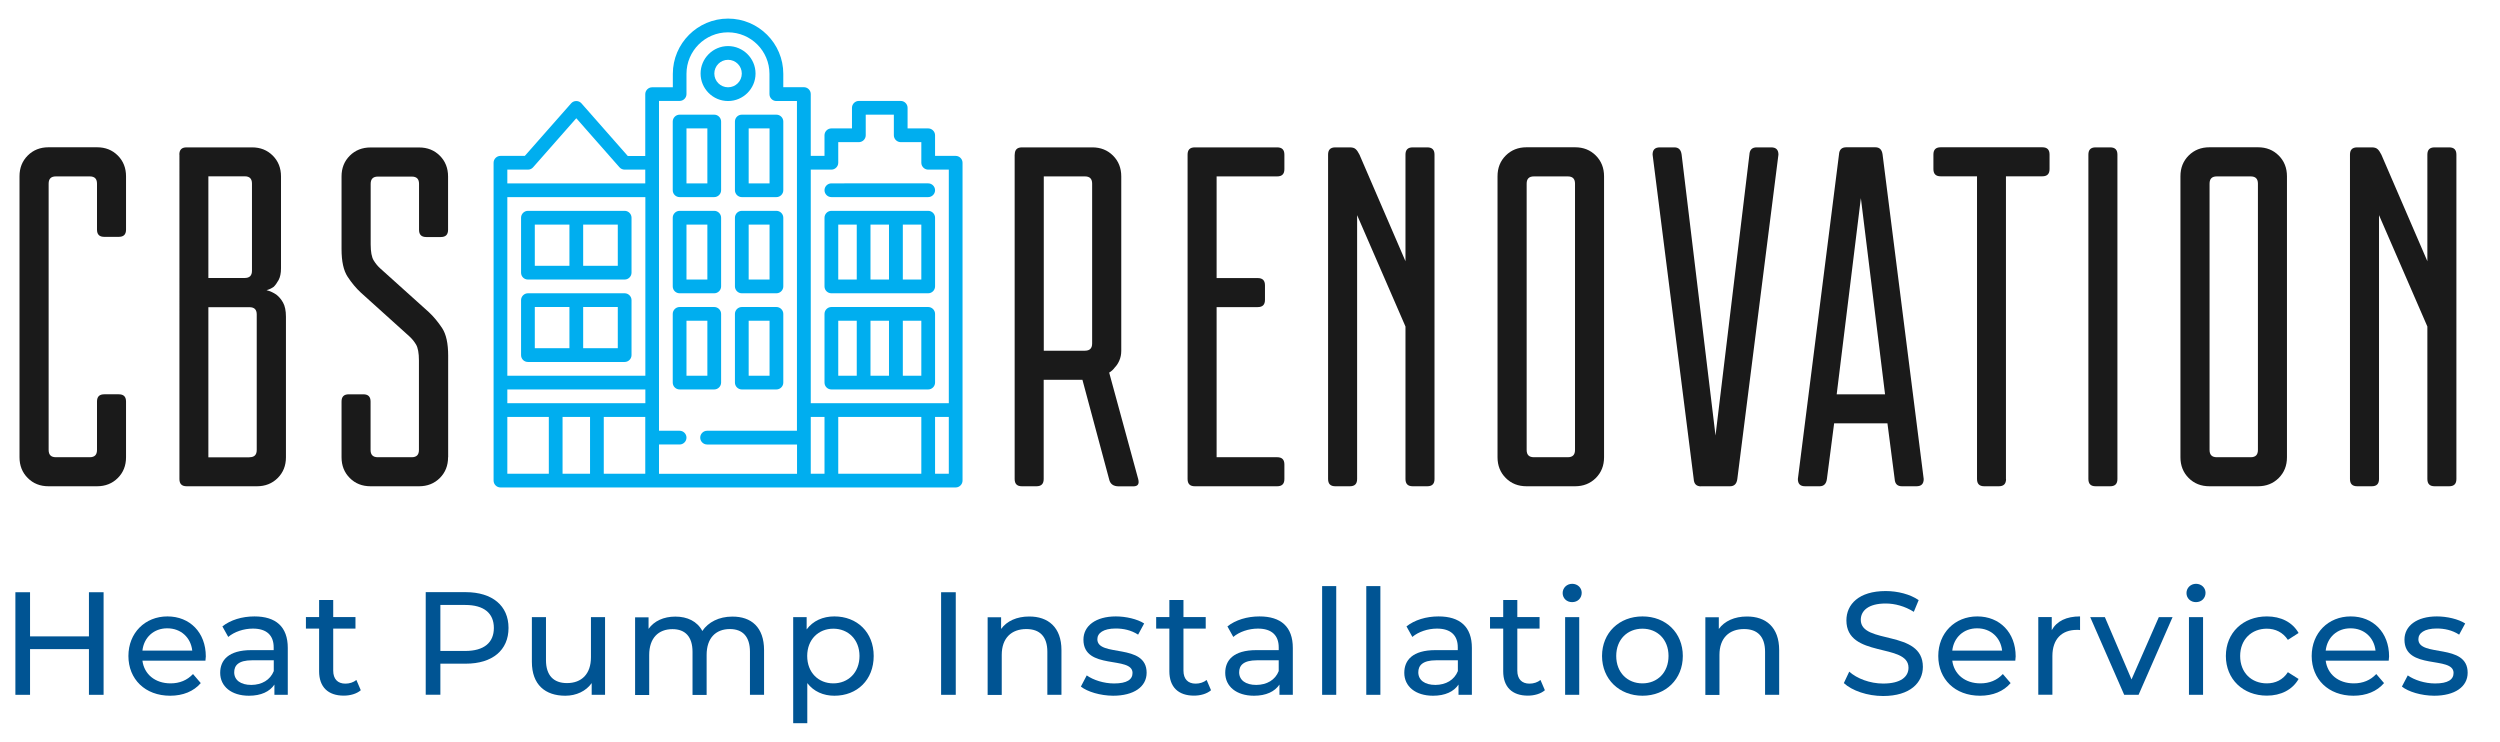
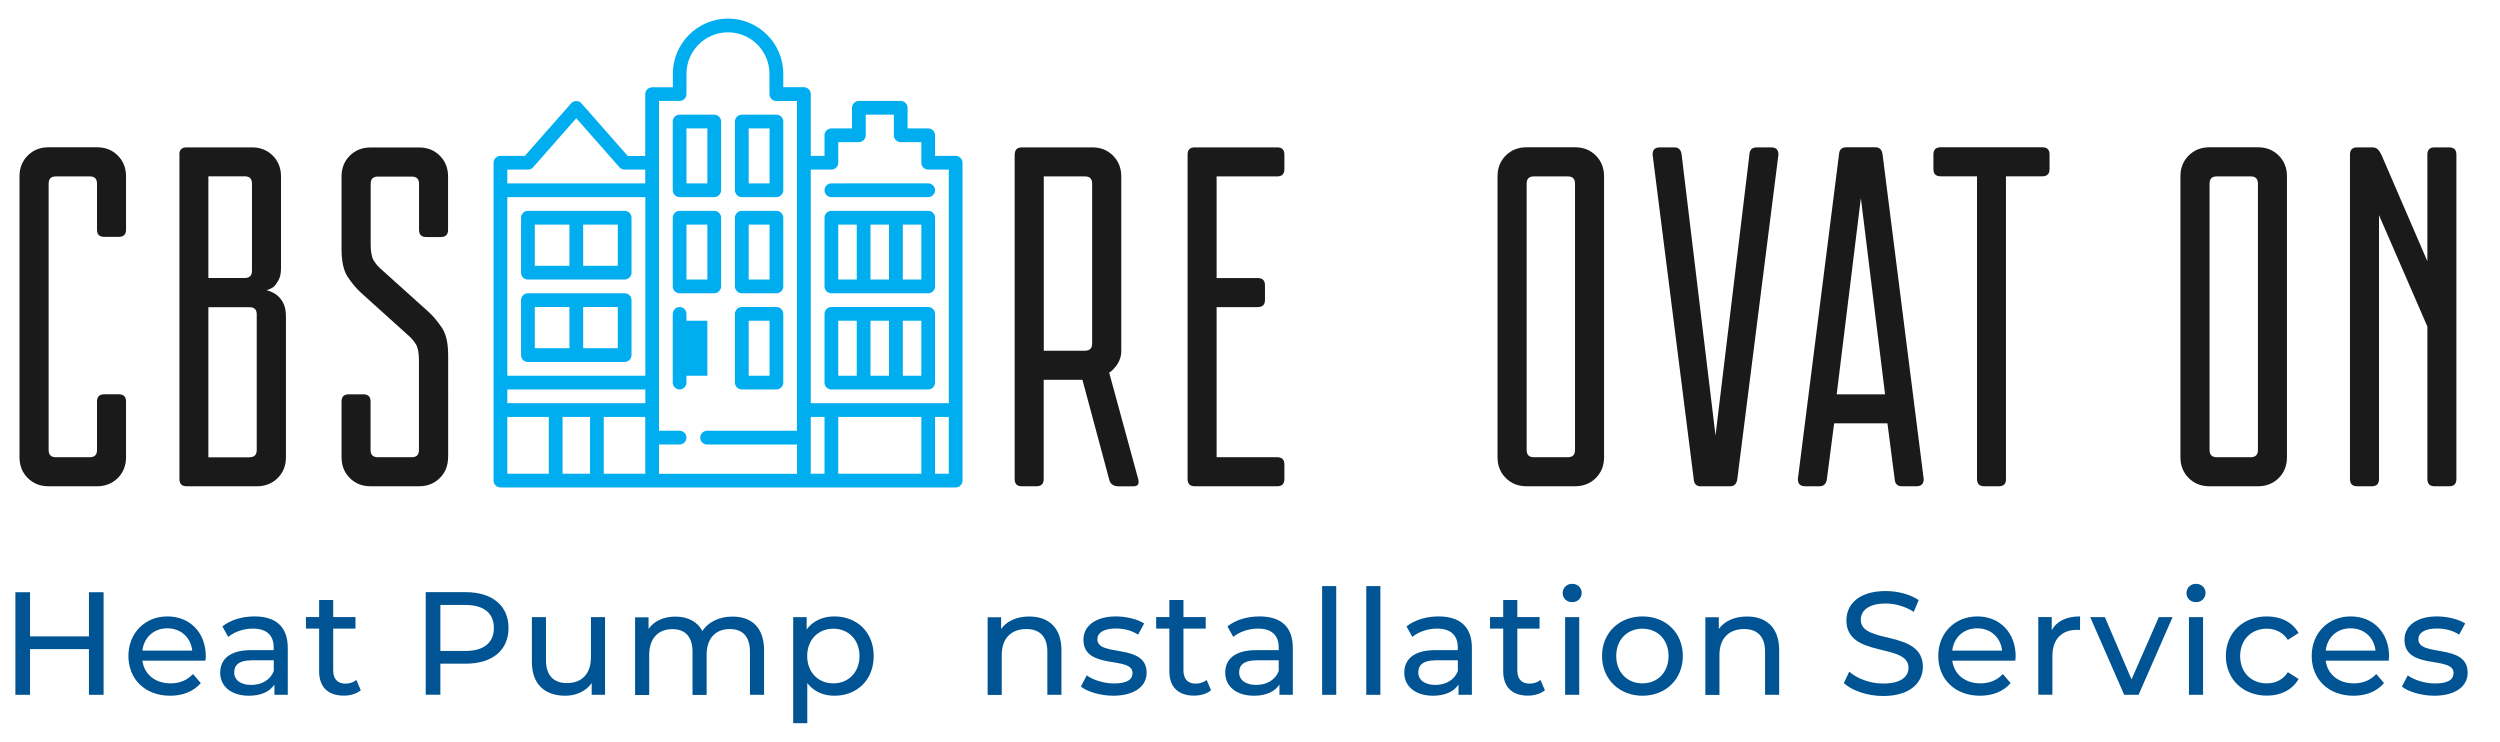
<svg xmlns="http://www.w3.org/2000/svg" x="0px" y="0px" viewBox="0 0 2729.5 809.8" style="enable-background:new 0 0 2729.5 809.8;" xml:space="preserve">
  <style type="text/css">	.st0{fill:#00AEEF;}	.st1{fill:#1A1A1A;}	.st2{fill:#005493;}</style>
  <g id="_x2014_ÎÓÈ_x5F_1">
    <path class="st0" d="M1043.4,170.2h-22.5v-22.5c0-4.1-3.4-7.5-7.5-7.5h-22.5v-22.5c0-4.1-3.4-7.5-7.5-7.5h-45.7  c-4.1,0-7.5,3.4-7.5,7.5v22.5h-22.5c-4.1,0-7.5,3.4-7.5,7.5v22.5h-15v-67.5c0-4.1-3.4-7.5-7.5-7.5h-22.5V80.6  c0-33.3-27.1-60.3-60.3-60.3s-60.3,27.1-60.3,60.3v14.7H712c-4.1,0-7.5,3.4-7.5,7.5v67.5h-19.1l-50.6-57.5  c-1.4-1.6-3.5-2.5-5.6-2.5c-2.2,0-4.2,0.9-5.6,2.5L573,170.2h-26.6c-4.1,0-7.5,3.4-7.5,7.5v347c0,4.1,3.4,7.5,7.5,7.5h497  c4.1,0,7.5-3.4,7.5-7.5v-347C1050.9,173.6,1047.5,170.2,1043.4,170.2z M907.7,185.2c4.1,0,7.5-3.4,7.5-7.5v-22.5h22.5  c4.1,0,7.5-3.4,7.5-7.5v-22.5h30.7v22.5c0,4.1,3.4,7.5,7.5,7.5h22.5v22.5c0,4.1,3.4,7.5,7.5,7.5h22.5v255H885.2v-255H907.7z   M885.2,455.2h15v62h-15V455.2z M915.2,455.2h90.7v62h-90.7V455.2z M719.5,110.2H742c2,0,3.9-0.8,5.3-2.2c1.4-1.4,2.2-3.3,2.2-5.3  V80.6c0-25,20.3-45.3,45.3-45.3s45.3,20.3,45.3,45.3v22.2c0,4.1,3.4,7.5,7.5,7.5h22.5v360H772c-4.1,0-7.5,3.4-7.5,7.5  s3.4,7.5,7.5,7.5h98.2v32H719.5v-32H742c4.1,0,7.5-3.4,7.5-7.5s-3.4-7.5-7.5-7.5h-22.5V110.2z M704.5,410.2H553.9v-195h150.7V410.2  z M553.9,425.2h150.7v15H553.9V425.2z M644.2,455.2v62h-30v-62H644.2z M659.2,455.2h45.3v62h-45.3V455.2z M576.4,185.2  c2.2,0,4.2-0.9,5.6-2.5l47.2-53.6l47.2,53.6c1.4,1.6,3.5,2.5,5.6,2.5h22.5v15H553.9v-15H576.4z M553.9,455.2h45.3v62h-45.3V455.2z   M1020.9,517.2v-62h15v62H1020.9z" />
-     <path class="st0" d="M794.9,110.3c16.5,0,30-13.5,30-30c0-16.5-13.5-30-30-30s-30,13.5-30,30C764.9,96.8,778.3,110.3,794.9,110.3z   M794.9,65.3c8.3,0,15,6.7,15,15c0,8.3-6.7,15-15,15s-15-6.7-15-15C779.9,72,786.6,65.3,794.9,65.3z" />
    <path class="st0" d="M576.4,305.2H682c4.1,0,7.5-3.4,7.5-7.5v-60c0-4.1-3.4-7.5-7.5-7.5H576.4c-4.1,0-7.5,3.4-7.5,7.5v60  C568.9,301.9,572.2,305.2,576.4,305.2z M674.5,290.2h-37.8v-45h37.8L674.5,290.2L674.5,290.2z M583.9,245.2h37.8v45h-37.8V245.2z" />
    <path class="st0" d="M907.7,320.2h105.7c4.1,0,7.5-3.4,7.5-7.5v-75c0-4.1-3.4-7.5-7.5-7.5H907.7c-4.1,0-7.5,3.4-7.5,7.5v75  C900.2,316.9,903.6,320.2,907.7,320.2z M950.4,305.2v-60h20.2v60H950.4z M1005.9,305.2h-20.2v-60h20.2V305.2z M915.2,245.2h20.2v60  h-20.2V245.2z" />
    <path class="st0" d="M907.7,215.2h105.7c4.1,0,7.5-3.4,7.5-7.5s-3.4-7.5-7.5-7.5H907.7c-4.1,0-7.5,3.4-7.5,7.5  S903.6,215.2,907.7,215.2z" />
    <path class="st0" d="M907.7,425.2h105.7c4.1,0,7.5-3.4,7.5-7.5v-75c0-4.1-3.4-7.5-7.5-7.5H907.7c-4.1,0-7.5,3.4-7.5,7.5v75  C900.2,421.9,903.6,425.2,907.7,425.2z M950.4,410.2v-60h20.2v60H950.4z M1005.9,410.2h-20.2v-60h20.2V410.2z M915.2,350.2h20.2v60  h-20.2V350.2z" />
    <path class="st0" d="M576.4,395.2H682c4.1,0,7.5-3.4,7.5-7.5v-60c0-4.1-3.4-7.5-7.5-7.5H576.4c-4.1,0-7.5,3.4-7.5,7.5v60  C568.9,391.9,572.2,395.2,576.4,395.2z M674.5,380.2h-37.8v-45h37.8L674.5,380.2L674.5,380.2z M583.9,335.2h37.8v45h-37.8V335.2z" />
    <path class="st0" d="M742,215.2h37.8c4.1,0,7.5-3.4,7.5-7.5v-75c0-4.1-3.4-7.5-7.5-7.5H742c-4.1,0-7.5,3.4-7.5,7.5v75  C734.5,211.9,737.9,215.2,742,215.2z M749.5,140.2h22.8v60h-22.8V140.2z" />
    <path class="st0" d="M802.4,132.7v75c0,4.1,3.4,7.5,7.5,7.5h37.8c4.1,0,7.5-3.4,7.5-7.5v-75c0-4.1-3.4-7.5-7.5-7.5h-37.8  C805.7,125.2,802.4,128.6,802.4,132.7z M817.4,140.2h22.8v60h-22.8V140.2z" />
    <path class="st0" d="M742,320.2h37.8c4.1,0,7.5-3.4,7.5-7.5v-75c0-4.1-3.4-7.5-7.5-7.5H742c-4.1,0-7.5,3.4-7.5,7.5v75  C734.5,316.9,737.9,320.2,742,320.2z M749.5,245.2h22.8v60h-22.8V245.2z" />
    <path class="st0" d="M847.7,230.2h-37.8c-4.1,0-7.5,3.4-7.5,7.5v75c0,4.1,3.4,7.5,7.5,7.5h37.8c4.1,0,7.5-3.4,7.5-7.5v-75  C855.2,233.6,851.8,230.2,847.7,230.2z M840.2,305.2h-22.8v-60h22.8V305.2z" />
-     <path class="st0" d="M742,425.2h37.8c4.1,0,7.5-3.4,7.5-7.5v-75c0-4.1-3.4-7.5-7.5-7.5H742c-4.1,0-7.5,3.4-7.5,7.5v75  C734.5,421.9,737.9,425.2,742,425.2z M749.5,350.2h22.8v60h-22.8V350.2z" />
+     <path class="st0" d="M742,425.2c4.1,0,7.5-3.4,7.5-7.5v-75c0-4.1-3.4-7.5-7.5-7.5H742c-4.1,0-7.5,3.4-7.5,7.5v75  C734.5,421.9,737.9,425.2,742,425.2z M749.5,350.2h22.8v60h-22.8V350.2z" />
    <path class="st0" d="M847.7,335.2h-37.8c-4.1,0-7.5,3.4-7.5,7.5v75c0,4.1,3.4,7.5,7.5,7.5h37.8c4.1,0,7.5-3.4,7.5-7.5v-75  C855.2,338.6,851.8,335.2,847.7,335.2z M840.2,410.2h-22.8v-60h22.8V410.2z" />
    <g>
      <path class="st1" d="M137.6,499.2c0,9.2-3,16.7-9,22.7c-6,6-13.6,9-22.7,9H53c-9.2,0-16.7-3-22.7-9c-6-6-9-13.6-9-22.7V192.5   c0-9.2,3-16.7,9-22.7c6-6,13.6-9,22.7-9h52.9c9.2,0,16.7,3,22.7,9c6,6,9,13.6,9,22.7v58.2c0,5.3-2.6,7.9-7.9,7.9h-15.9   c-5.3,0-7.9-2.6-7.9-7.9v-50.2c0-5.3-2.6-7.9-7.9-7.9h-37c-5.3,0-7.9,2.6-7.9,7.9v290.8c0,5.3,2.6,7.9,7.9,7.9h37   c5.3,0,7.9-2.6,7.9-7.9v-52.9c0-5.3,2.6-7.9,7.9-7.9h15.9c5.3,0,7.9,2.6,7.9,7.9V499.2z" />
      <path class="st1" d="M195.8,168.8c0-5.3,2.6-7.9,7.9-7.9h71.4c9.2,0,16.7,3,22.7,9c6,6,9,13.6,9,22.7V293c0,5.3-0.9,9.5-2.6,12.7   c-1.8,3.2-3.5,5.6-5.3,7.4c-2.5,1.8-5.1,3-7.9,3.7c3.9,1.1,7.4,2.6,10.6,4.8c2.8,2.1,5.3,5,7.4,8.7c2.1,3.7,3.2,8.9,3.2,15.6   v153.3c0,9.2-3,16.7-9,22.7c-6,6-13.6,9-22.7,9h-76.7c-5.3,0-7.9-2.6-7.9-7.9V168.8z M227.5,192.5v111h39.7c5.3,0,7.9-2.6,7.9-7.9   v-95.2c0-5.3-2.6-7.9-7.9-7.9H227.5z M272.4,499.2c5.3,0,7.9-2.6,7.9-7.9V343.3c0-5.3-2.6-7.9-7.9-7.9h-44.9v163.9H272.4z" />
      <path class="st1" d="M489.2,499.2c0,9.2-3,16.7-9,22.7c-6,6-13.6,9-22.7,9h-52.9c-9.2,0-16.7-3-22.7-9c-6-6-9-13.6-9-22.7v-60.8   c0-5.3,2.6-7.9,7.9-7.9h15.9c5.3,0,7.9,2.6,7.9,7.9v52.9c0,5.3,2.6,7.9,7.9,7.9h37c5.3,0,7.9-2.6,7.9-7.9v-97.8   c0-8.1-1.1-13.9-3.2-17.4c-2.1-3.5-4.6-6.5-7.4-9L394,319.5c-5.3-4.9-10.1-10.7-14.5-17.4c-4.4-6.7-6.6-16.7-6.6-30.1v-79.3   c0-9.2,3-16.7,9-22.7c6-6,13.6-9,22.7-9h52.9c9.2,0,16.7,3,22.7,9c6,6,9,13.6,9,22.7v58.2c0,5.3-2.6,7.9-7.9,7.9h-15.9   c-5.3,0-7.9-2.6-7.9-7.9v-50.2c0-5.3-2.6-7.9-7.9-7.9h-37c-5.3,0-7.9,2.6-7.9,7.9v66.1c0,8.1,1.1,13.9,3.2,17.4   c2.1,3.5,4.6,6.5,7.4,9l52.9,47.6c5.3,4.9,10.1,10.8,14.5,17.4c4.4,6.7,6.6,16.7,6.6,30.1V499.2z" />
      <path class="st1" d="M1107.9,168.8c0-5.3,2.6-7.9,7.9-7.9h76.7c9.2,0,16.7,3,22.7,9c6,6,9,13.6,9,22.7v190.4   c0,3.9-0.7,7.4-2.1,10.6c-1.4,3.2-3,5.6-4.8,7.4c-1.8,2.5-3.9,4.4-6.3,5.8l31.7,116.3c1.4,5.3-0.4,7.9-5.3,7.9h-15.9   c-6,0-9.5-2.6-10.6-7.9l-29.1-108.4h-42.3V523c0,5.3-2.6,7.9-7.9,7.9h-15.9c-5.3,0-7.9-2.6-7.9-7.9V168.8z M1139.6,192.5v190.4   h44.9c5.3,0,7.9-2.6,7.9-7.9V200.5c0-5.3-2.6-7.9-7.9-7.9H1139.6z" />
      <path class="st1" d="M1296.6,168.8c0-5.3,2.6-7.9,7.9-7.9h89.9c5.3,0,7.9,2.6,7.9,7.9v15.9c0,5.3-2.6,7.9-7.9,7.9h-66.1v111h44.9   c5.3,0,7.9,2.6,7.9,7.9v15.9c0,5.3-2.6,7.9-7.9,7.9h-44.9v163.9h66.1c5.3,0,7.9,2.6,7.9,7.9V523c0,5.3-2.6,7.9-7.9,7.9h-89.9   c-5.3,0-7.9-2.6-7.9-7.9V168.8z" />
-       <path class="st1" d="M1481.7,234.9V523c0,5.3-2.6,7.9-7.9,7.9h-15.9c-5.3,0-7.9-2.6-7.9-7.9V168.8c0-5.3,2.6-7.9,7.9-7.9h15.9   c2.8,0,4.9,0.6,6.3,1.9c1.4,1.2,2.8,3.3,4.2,6.1l50.2,116.3V168.8c0-5.3,2.6-7.9,7.9-7.9h15.9c5.3,0,7.9,2.6,7.9,7.9V523   c0,5.3-2.6,7.9-7.9,7.9h-15.9c-5.3,0-7.9-2.6-7.9-7.9V356.5L1481.7,234.9z" />
      <path class="st1" d="M1635,192.5c0-9.2,3-16.7,9-22.7c6-6,13.6-9,22.7-9h52.9c9.2,0,16.7,3,22.7,9c6,6,9,13.6,9,22.7v306.7   c0,9.2-3,16.7-9,22.7c-6,6-13.6,9-22.7,9h-52.9c-9.2,0-16.7-3-22.7-9c-6-6-9-13.6-9-22.7V192.5z M1711.7,499.2   c5.3,0,7.9-2.6,7.9-7.9V200.5c0-5.3-2.6-7.9-7.9-7.9h-37c-5.3,0-7.9,2.6-7.9,7.9v290.8c0,5.3,2.6,7.9,7.9,7.9H1711.7z" />
      <path class="st1" d="M1857.1,531c-4.9,0-7.6-2.6-7.9-7.9l-44.9-354.3c0-5.3,2.6-7.9,7.9-7.9h15.9c4.6,0,7.2,2.6,7.9,7.9l37,306.7   l37-306.7c0.3-5.3,3-7.9,7.9-7.9h15.9c5.3,0,7.9,2.6,7.9,7.9L1896.8,523c-0.7,5.3-3.4,7.9-7.9,7.9H1857.1z" />
      <path class="st1" d="M2047.5,160.8c4.6,0,7.2,2.6,7.9,7.9l44.9,354.3c0,5.3-2.6,7.9-7.9,7.9h-15.9c-4.9,0-7.6-2.6-7.9-7.9   l-7.9-60.8h-58.2l-7.9,60.8c-0.7,5.3-3.4,7.9-7.9,7.9h-15.9c-5.3,0-7.9-2.6-7.9-7.9l44.9-354.3c0.3-5.3,3-7.9,7.9-7.9H2047.5z    M2058.1,430.5l-26.4-214.2l-26.4,214.2H2058.1z" />
      <path class="st1" d="M2190.2,523c0,5.3-2.6,7.9-7.9,7.9h-15.9c-5.3,0-7.9-2.6-7.9-7.9V192.5h-39.7c-5.3,0-7.9-2.6-7.9-7.9v-15.9   c0-5.3,2.6-7.9,7.9-7.9h111c5.3,0,7.9,2.6,7.9,7.9v15.9c0,5.3-2.6,7.9-7.9,7.9h-39.7V523z" />
-       <path class="st1" d="M2280.1,168.8c0-5.3,2.6-7.9,7.9-7.9h15.9c5.3,0,7.9,2.6,7.9,7.9V523c0,5.3-2.6,7.9-7.9,7.9h-15.9   c-5.3,0-7.9-2.6-7.9-7.9V168.8z" />
      <path class="st1" d="M2380.6,192.5c0-9.2,3-16.7,9-22.7c6-6,13.6-9,22.7-9h52.9c9.2,0,16.7,3,22.7,9c6,6,9,13.6,9,22.7v306.7   c0,9.2-3,16.7-9,22.7c-6,6-13.6,9-22.7,9h-52.9c-9.2,0-16.7-3-22.7-9c-6-6-9-13.6-9-22.7V192.5z M2457.3,499.2   c5.3,0,7.9-2.6,7.9-7.9V200.5c0-5.3-2.6-7.9-7.9-7.9h-37c-5.3,0-7.9,2.6-7.9,7.9v290.8c0,5.3,2.6,7.9,7.9,7.9H2457.3z" />
      <path class="st1" d="M2597.4,234.9V523c0,5.3-2.6,7.9-7.9,7.9h-15.9c-5.3,0-7.9-2.6-7.9-7.9V168.8c0-5.3,2.6-7.9,7.9-7.9h15.9   c2.8,0,4.9,0.6,6.3,1.9c1.4,1.2,2.8,3.3,4.2,6.1l50.2,116.3V168.8c0-5.3,2.6-7.9,7.9-7.9h15.9c5.3,0,7.9,2.6,7.9,7.9V523   c0,5.3-2.6,7.9-7.9,7.9h-15.9c-5.3,0-7.9-2.6-7.9-7.9V356.5L2597.4,234.9z" />
    </g>
  </g>
  <g id="Layer_2">
    <g>
      <path class="st2" d="M113.1,646.6v112h-16v-49.9H32.8v49.9h-16v-112h16v48.2h64.3v-48.2H113.1z" />
      <path class="st2" d="M224.3,721.3h-68.8c1.9,14.9,13.9,24.8,30.7,24.8c9.9,0,18.2-3.4,24.5-10.2l8.5,9.9   c-7.7,9-19.4,13.8-33.4,13.8c-27.4,0-45.6-18.1-45.6-43.4c0-25.1,18.1-43.2,42.6-43.2s41.9,17.6,41.9,43.7   C224.6,717.9,224.5,719.9,224.3,721.3z M155.5,710.3h54.4c-1.6-14.2-12.3-24.3-27.2-24.3C168,685.9,157.1,695.9,155.5,710.3z" />
      <path class="st2" d="M314.2,707.4v51.2h-14.6v-11.2c-5.1,7.7-14.6,12.2-27.8,12.2c-19.2,0-31.4-10.2-31.4-25   c0-13.6,8.8-24.8,34.1-24.8h24.3v-3c0-13-7.5-20.5-22.7-20.5c-10.1,0-20.3,3.5-26.9,9.1l-6.4-11.5c8.8-7,21.4-10.9,35-10.9   C301.1,673,314.2,684.2,314.2,707.4z M298.9,732.7v-11.8h-23.7c-15.2,0-19.5,5.9-19.5,13.1c0,8.5,7,13.8,18.7,13.8   C285.9,747.7,295,742.4,298.9,732.7z" />
      <path class="st2" d="M393.9,753.6c-4.6,4-11.7,5.9-18.6,5.9c-17.1,0-26.9-9.4-26.9-26.6v-46.6h-14.4v-12.6h14.4v-18.6h15.4v18.6   h24.3v12.6h-24.3v45.9c0,9.1,4.8,14.2,13.3,14.2c4.5,0,8.8-1.4,12-4L393.9,753.6z" />
      <path class="st2" d="M555.2,685.6c0,24.3-17.6,39-46.7,39h-27.7v33.9h-16v-112h43.7C537.6,646.6,555.2,661.3,555.2,685.6z    M539.2,685.6c0-16-10.7-25.1-31.2-25.1h-27.2v50.2H508C528.5,710.7,539.2,701.6,539.2,685.6z" />
      <path class="st2" d="M660.6,673.8v84.8h-14.6v-12.8c-6.2,8.8-16.8,13.8-28.8,13.8c-21.9,0-36.5-12-36.5-37v-48.8h15.4v47   c0,16.6,8.3,25,22.9,25c16,0,26.2-9.9,26.2-28.2v-43.8H660.6z" />
      <path class="st2" d="M834.2,709.8v48.8h-15.4v-47c0-16.6-8-24.8-21.9-24.8c-15.4,0-25.4,9.8-25.4,28.2v43.7h-15.4v-47   c0-16.6-8-24.8-21.9-24.8c-15.4,0-25.4,9.8-25.4,28.2v43.7h-15.4v-84.8h14.7v12.6c6.1-8.6,16.5-13.4,29.3-13.4   c13,0,23.8,5.1,29.4,15.7c6.4-9.6,18.2-15.7,32.6-15.7C820.2,673,834.2,684.8,834.2,709.8z" />
      <path class="st2" d="M953.9,716.2c0,26.1-18.1,43.4-42.9,43.4c-12,0-22.6-4.6-29.6-13.8v43.8h-15.4V673.8h14.7v13.4   c6.9-9.4,17.8-14.2,30.2-14.2C935.8,673,953.9,690.3,953.9,716.2z M938.4,716.2c0-17.9-12.3-29.8-28.6-29.8   c-16.2,0-28.5,11.8-28.5,29.8c0,18.1,12.3,29.9,28.5,29.9C926.1,746.1,938.4,734.3,938.4,716.2z" />
-       <path class="st2" d="M1027.5,646.6h16v112h-16V646.6z" />
      <path class="st2" d="M1158.9,709.8v48.8h-15.4v-47c0-16.6-8.3-24.8-22.9-24.8c-16.3,0-26.9,9.8-26.9,28.2v43.7h-15.4v-84.8h14.7   v12.8c6.2-8.6,17.1-13.6,30.6-13.6C1144.3,673,1158.9,684.8,1158.9,709.8z" />
      <path class="st2" d="M1180.1,749.6l6.4-12.2c7.2,5.1,18.7,8.8,29.8,8.8c14.2,0,20.2-4.3,20.2-11.5c0-19-53.6-2.6-53.6-36.3   c0-15.2,13.6-25.4,35.4-25.4c11,0,23.5,2.9,30.9,7.7l-6.6,12.2c-7.7-5-16.2-6.7-24.5-6.7c-13.4,0-20,5-20,11.7   c0,20,53.8,3.7,53.8,36.6c0,15.4-14.1,25.1-36.6,25.1C1201.1,759.5,1187.2,755.2,1180.1,749.6z" />
      <path class="st2" d="M1322.2,753.6c-4.6,4-11.7,5.9-18.6,5.9c-17.1,0-26.9-9.4-26.9-26.6v-46.6h-14.4v-12.6h14.4v-18.6h15.4v18.6   h24.3v12.6h-24.3v45.9c0,9.1,4.8,14.2,13.3,14.2c4.5,0,8.8-1.4,12-4L1322.2,753.6z" />
      <path class="st2" d="M1411.5,707.4v51.2h-14.6v-11.2c-5.1,7.7-14.6,12.2-27.8,12.2c-19.2,0-31.4-10.2-31.4-25   c0-13.6,8.8-24.8,34.1-24.8h24.3v-3c0-13-7.5-20.5-22.7-20.5c-10.1,0-20.3,3.5-26.9,9.1l-6.4-11.5c8.8-7,21.4-10.9,35-10.9   C1398.4,673,1411.5,684.2,1411.5,707.4z M1396.1,732.7v-11.8h-23.7c-15.2,0-19.5,5.9-19.5,13.1c0,8.5,7,13.8,18.7,13.8   C1383.2,747.7,1392.3,742.4,1396.1,732.7z" />
      <path class="st2" d="M1443.5,639.9h15.4v118.7h-15.4V639.9z" />
      <path class="st2" d="M1491.7,639.9h15.4v118.7h-15.4V639.9z" />
      <path class="st2" d="M1607,707.4v51.2h-14.6v-11.2c-5.1,7.7-14.6,12.2-27.8,12.2c-19.2,0-31.4-10.2-31.4-25   c0-13.6,8.8-24.8,34.1-24.8h24.3v-3c0-13-7.5-20.5-22.7-20.5c-10.1,0-20.3,3.5-26.9,9.1l-6.4-11.5c8.8-7,21.4-10.9,35-10.9   C1593.9,673,1607,684.2,1607,707.4z M1591.7,732.7v-11.8H1568c-15.2,0-19.5,5.9-19.5,13.1c0,8.5,7,13.8,18.7,13.8   C1578.7,747.7,1587.8,742.4,1591.7,732.7z" />
      <path class="st2" d="M1686.7,753.6c-4.6,4-11.7,5.9-18.6,5.9c-17.1,0-26.9-9.4-26.9-26.6v-46.6h-14.4v-12.6h14.4v-18.6h15.4v18.6   h24.3v12.6h-24.3v45.9c0,9.1,4.8,14.2,13.3,14.2c4.5,0,8.8-1.4,12-4L1686.7,753.6z" />
      <path class="st2" d="M1706.1,647.5c0-5.6,4.5-10.1,10.4-10.1s10.4,4.3,10.4,9.8c0,5.8-4.3,10.2-10.4,10.2   C1710.5,657.5,1706.1,653.1,1706.1,647.5z M1708.8,673.8h15.4v84.8h-15.4V673.8z" />
      <path class="st2" d="M1749.1,716.2c0-25.3,18.7-43.2,44.2-43.2s44,17.9,44,43.2c0,25.3-18.6,43.4-44,43.4   S1749.1,741.5,1749.1,716.2z M1821.7,716.2c0-18.1-12.2-29.8-28.5-29.8s-28.6,11.7-28.6,29.8s12.3,29.9,28.6,29.9   S1821.7,734.3,1821.7,716.2z" />
      <path class="st2" d="M1942.5,709.8v48.8h-15.4v-47c0-16.6-8.3-24.8-22.9-24.8c-16.3,0-26.9,9.8-26.9,28.2v43.7h-15.4v-84.8h14.7   v12.8c6.2-8.6,17.1-13.6,30.6-13.6C1928,673,1942.5,684.8,1942.5,709.8z" />
      <path class="st2" d="M2013.1,745.8l5.9-12.5c8.3,7.5,22.6,13,37,13c19.4,0,27.7-7.5,27.7-17.3c0-27.4-67.8-10.1-67.8-51.7   c0-17.3,13.4-32,42.9-32c13.1,0,26.7,3.5,36,9.9l-5.3,12.8c-9.8-6.2-20.8-9.1-30.7-9.1c-19,0-27.2,8-27.2,17.8   c0,27.4,67.8,10.2,67.8,51.4c0,17.1-13.8,31.8-43.4,31.8C2038.9,759.9,2022.1,754.1,2013.1,745.8z" />
      <path class="st2" d="M2200.3,721.3h-68.8c1.9,14.9,13.9,24.8,30.7,24.8c9.9,0,18.2-3.4,24.5-10.2l8.5,9.9   c-7.7,9-19.4,13.8-33.4,13.8c-27.4,0-45.6-18.1-45.6-43.4c0-25.1,18.1-43.2,42.6-43.2s41.9,17.6,41.9,43.7   C2200.6,717.9,2200.5,719.9,2200.3,721.3z M2131.5,710.3h54.4c-1.6-14.2-12.3-24.3-27.2-24.3   C2144,685.9,2133.1,695.9,2131.5,710.3z" />
      <path class="st2" d="M2271,673v14.9c-1.3-0.2-2.4-0.2-3.5-0.2c-16.5,0-26.7,10.1-26.7,28.6v42.2h-15.4v-84.8h14.7V688   C2245.6,678.1,2256.1,673,2271,673z" />
      <path class="st2" d="M2372,673.8l-37.1,84.8h-15.7l-37.1-84.8h16l29.1,68l29.8-68H2372z" />
      <path class="st2" d="M2387.2,647.5c0-5.6,4.5-10.1,10.4-10.1s10.4,4.3,10.4,9.8c0,5.8-4.3,10.2-10.4,10.2   C2391.6,657.5,2387.2,653.1,2387.2,647.5z M2389.9,673.8h15.4v84.8h-15.4V673.8z" />
      <path class="st2" d="M2430.2,716.2c0-25.3,18.7-43.2,44.8-43.2c15.2,0,27.8,6.2,34.6,18.1l-11.7,7.5c-5.4-8.3-13.8-12.2-23-12.2   c-16.6,0-29.1,11.7-29.1,29.8c0,18.4,12.5,29.9,29.1,29.9c9.3,0,17.6-3.8,23-12.2l11.7,7.4c-6.7,11.8-19.4,18.2-34.6,18.2   C2448.9,759.5,2430.2,741.5,2430.2,716.2z" />
      <path class="st2" d="M2608,721.3h-68.8c1.9,14.9,13.9,24.8,30.7,24.8c9.9,0,18.2-3.4,24.5-10.2l8.5,9.9   c-7.7,9-19.4,13.8-33.4,13.8c-27.4,0-45.6-18.1-45.6-43.4c0-25.1,18.1-43.2,42.6-43.2s41.9,17.6,41.9,43.7   C2608.3,717.9,2608.1,719.9,2608,721.3z M2539.2,710.3h54.4c-1.6-14.2-12.3-24.3-27.2-24.3   C2551.6,685.9,2540.8,695.9,2539.2,710.3z" />
      <path class="st2" d="M2622.4,749.6l6.4-12.2c7.2,5.1,18.7,8.8,29.8,8.8c14.2,0,20.2-4.3,20.2-11.5c0-19-53.6-2.6-53.6-36.3   c0-15.2,13.6-25.4,35.4-25.4c11,0,23.5,2.9,30.9,7.7l-6.6,12.2c-7.7-5-16.2-6.7-24.5-6.7c-13.4,0-20,5-20,11.7   c0,20,53.8,3.7,53.8,36.6c0,15.4-14.1,25.1-36.6,25.1C2643.3,759.5,2629.4,755.2,2622.4,749.6z" />
    </g>
  </g>
</svg>